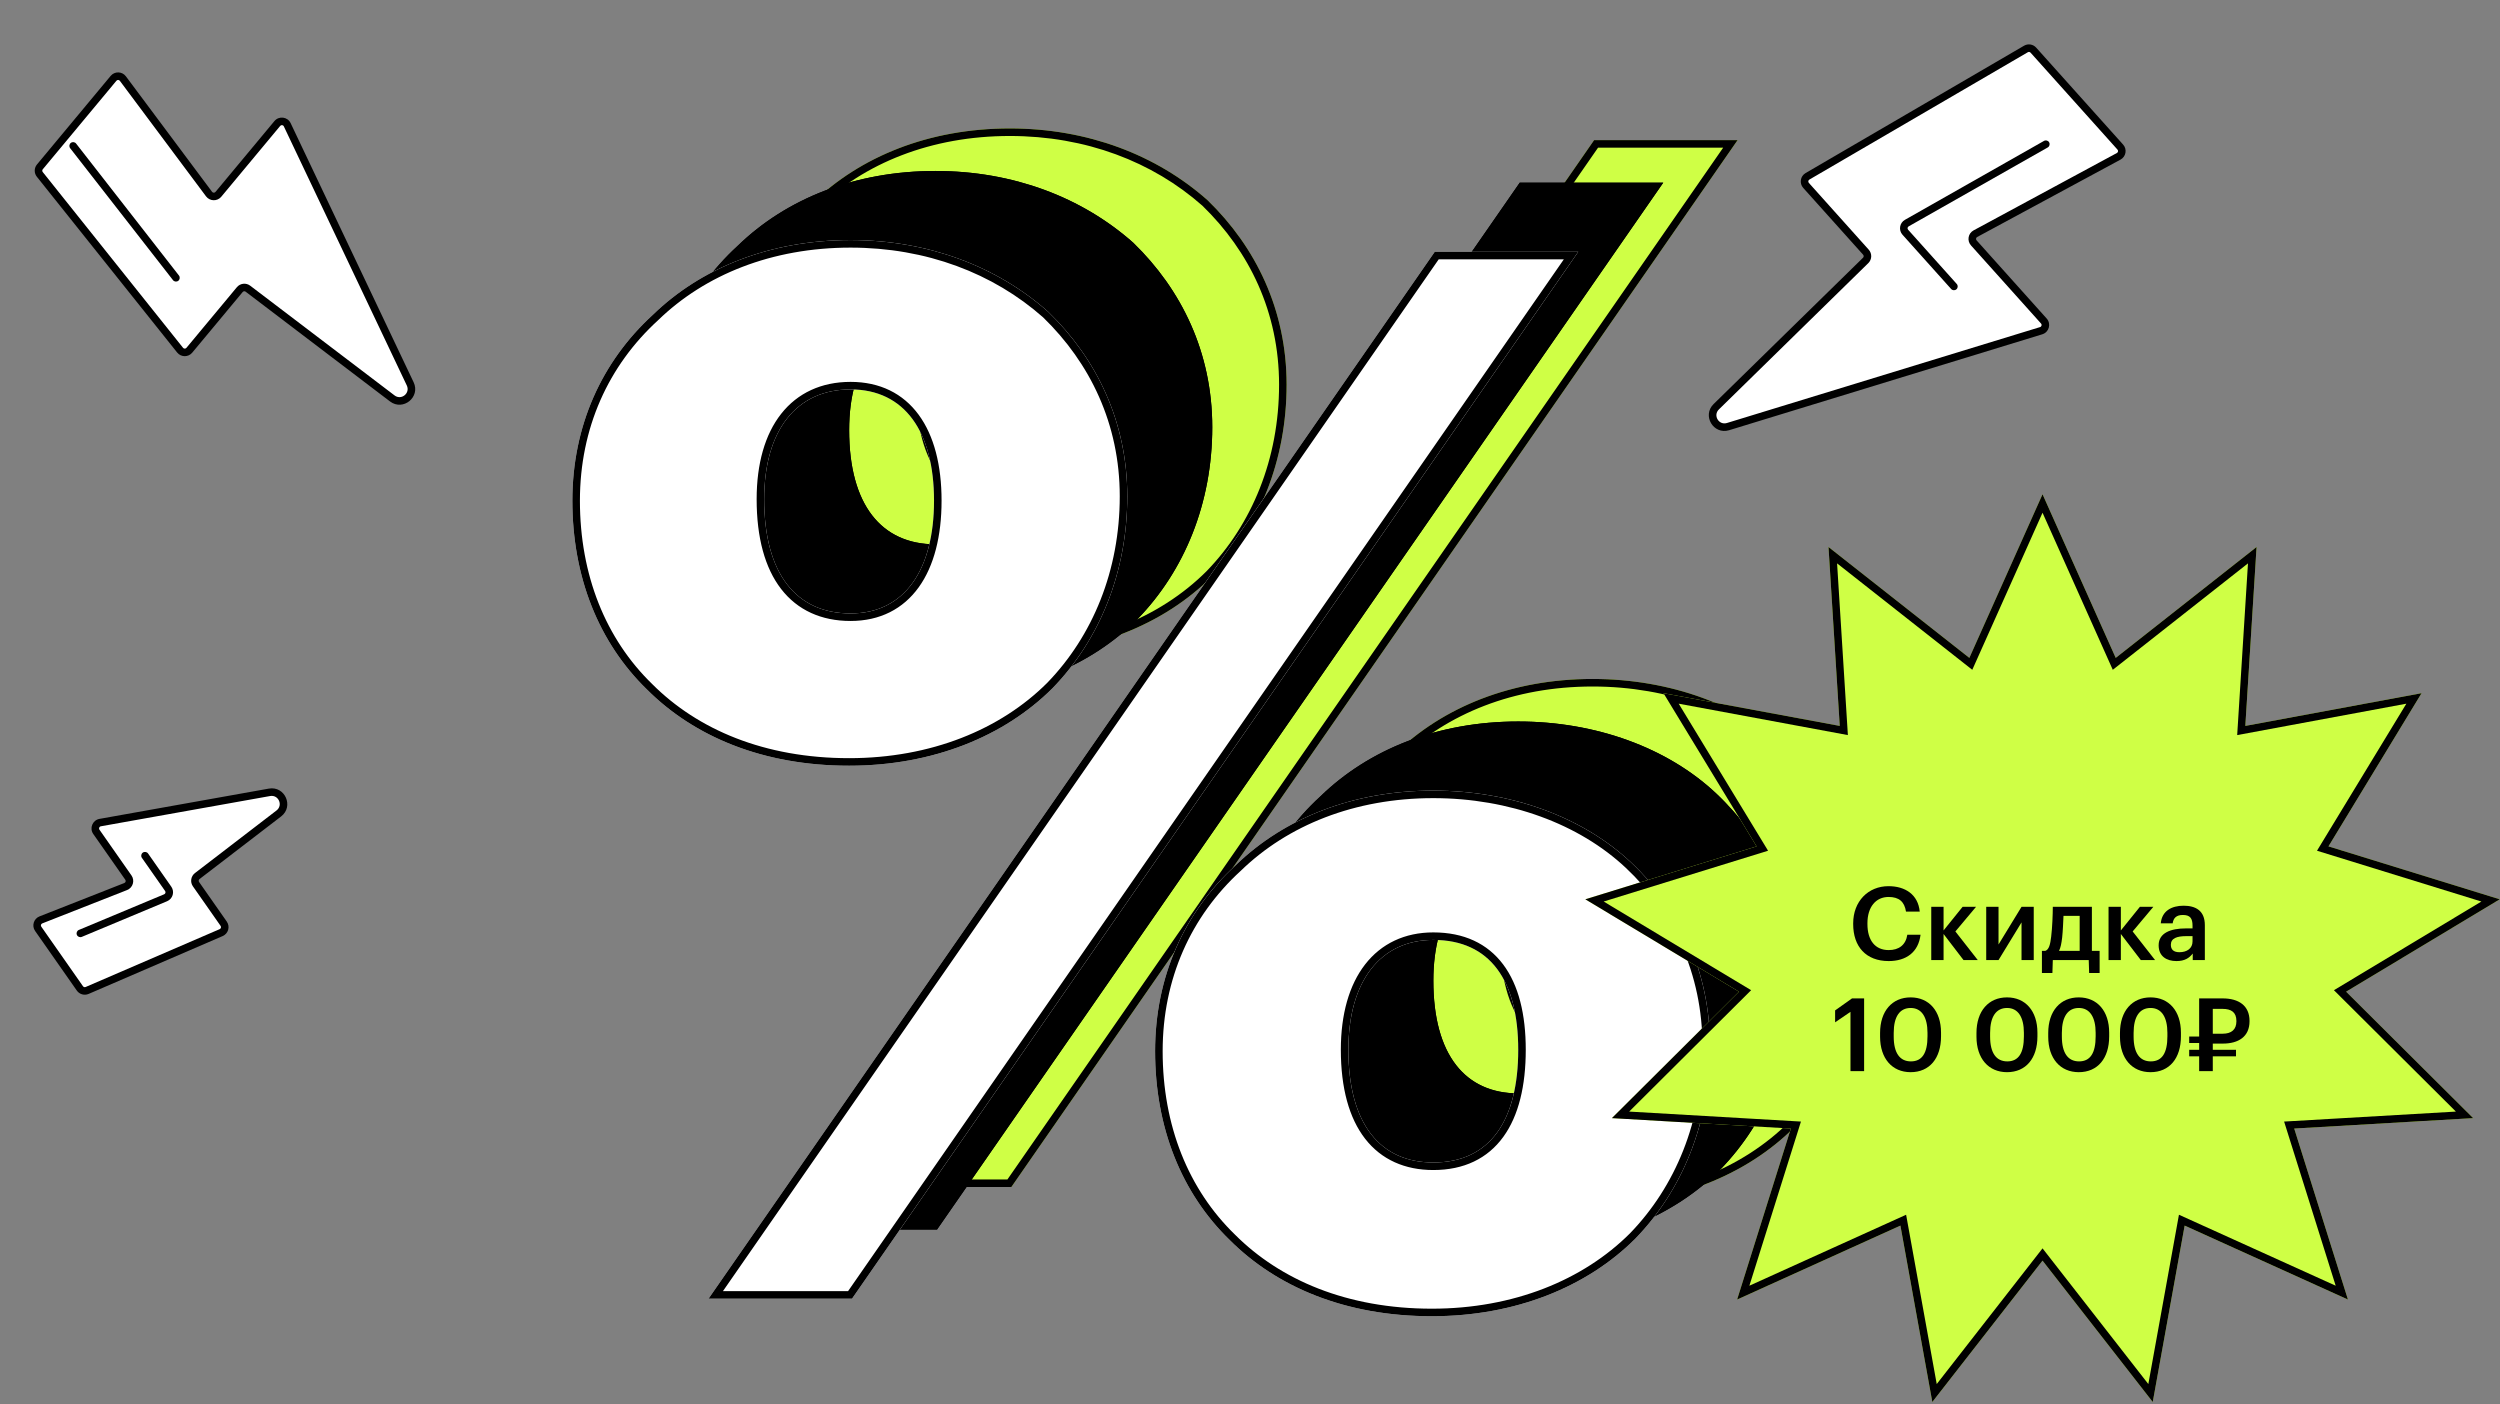
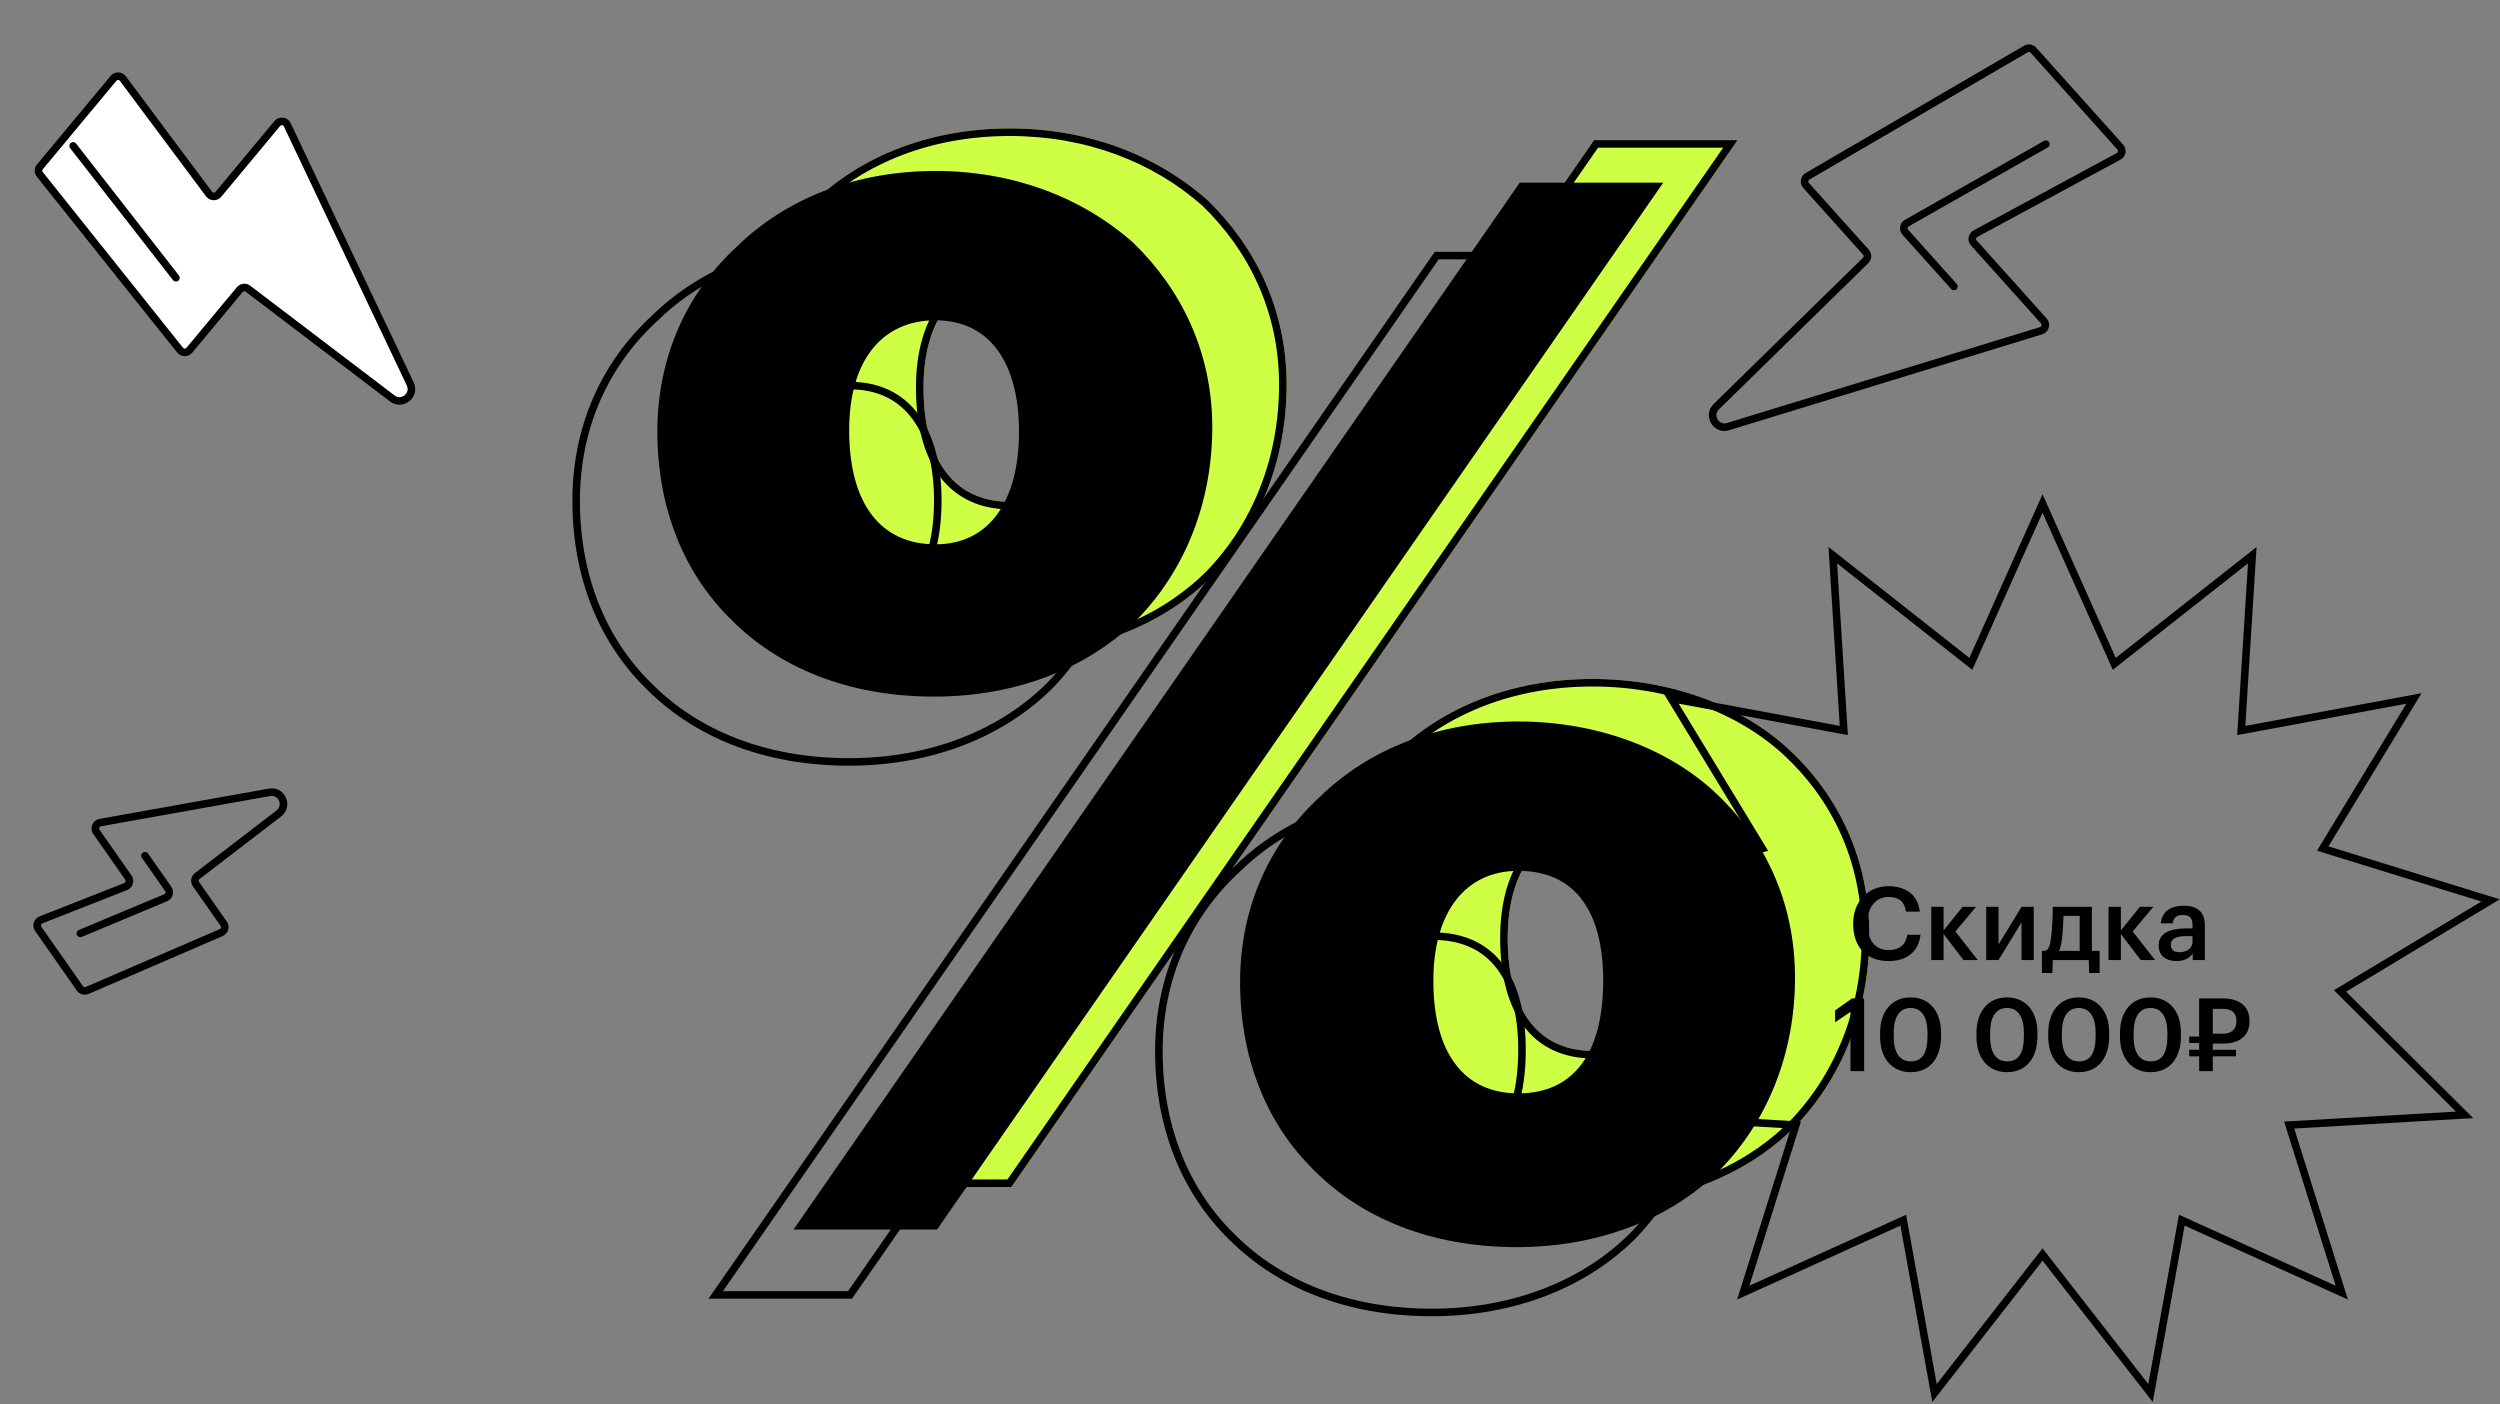
<svg xmlns="http://www.w3.org/2000/svg" width="810" height="455" viewBox="0 0 810 455" fill="none">
  <rect x="0" y="0" width="810" height="455" fill="#808080" stroke="none" />
  <path d="M327.203 162.584C344.756 162.584 354.243 148.353 354.243 126.056C354.243 103.76 344.756 90.003 327.203 90.003C309.651 90.003 299.215 103.286 299.215 125.582C299.215 149.776 309.651 162.584 327.203 162.584ZM326.729 211.92C298.74 211.92 276.444 202.432 261.264 187.252C245.609 172.072 237.07 150.725 237.07 126.056C237.07 101.863 246.558 80.99 263.161 65.81C278.816 50.629 301.112 41.616 327.203 41.616C352.346 41.616 374.642 50.155 391.245 64.861C406.9 80.041 416.862 100.44 416.862 124.633C416.862 149.301 407.849 171.123 392.669 186.778C377.014 202.432 353.769 211.92 326.729 211.92ZM516.483 45.411H562.973L327.678 384.596H281.188L516.483 45.411ZM516.009 340.479C534.51 340.479 543.523 326.721 543.523 303.951C543.523 281.655 534.51 268.372 516.009 268.372C498.931 268.372 488.494 281.655 488.494 303.951C488.494 328.144 498.931 340.479 516.009 340.479ZM515.534 390.289C487.546 390.289 465.249 380.801 450.069 365.621C434.414 350.441 425.876 329.093 425.876 304.425C425.876 280.232 435.363 259.359 451.967 244.178C467.621 228.998 489.917 219.985 516.009 219.985C541.151 219.985 564.396 228.524 580.051 243.23C595.705 257.936 605.667 278.334 605.667 303.002C605.667 327.67 596.654 349.492 581.474 365.147C565.819 380.801 542.574 390.289 515.534 390.289Z" fill="#CFFF45" />
-   <path fill-rule="evenodd" clip-rule="evenodd" d="M262.978 185.512L262.991 185.525C277.661 200.195 299.31 209.477 326.729 209.477C353.194 209.477 375.786 200.198 390.928 185.064C405.638 169.887 414.419 148.689 414.419 124.633C414.419 101.181 404.787 81.412 389.584 66.653C373.457 52.387 351.762 44.059 327.203 44.059C301.683 44.059 280.017 52.868 264.862 67.563L264.836 67.588L264.81 67.612C248.717 82.326 239.513 102.543 239.513 126.056C239.513 150.147 247.841 170.833 262.965 185.498L262.978 185.512ZM391.245 64.861C406.9 80.041 416.862 100.44 416.862 124.633C416.862 149.301 407.849 171.123 392.669 186.778C377.014 202.432 353.769 211.92 326.729 211.92C298.74 211.92 276.444 202.432 261.264 187.252C245.609 172.072 237.07 150.725 237.07 126.056C237.07 101.863 246.558 80.99 263.161 65.81C278.816 50.629 301.112 41.616 327.203 41.616C352.346 41.616 374.642 50.155 391.245 64.861ZM451.783 363.88L451.797 363.894C466.466 378.563 488.116 387.846 515.534 387.846C541.999 387.846 564.59 378.567 579.733 363.433C594.443 348.256 603.225 327.058 603.225 303.002C603.225 279.041 593.566 259.277 578.378 245.01C563.245 230.794 540.631 222.428 516.009 222.428C490.488 222.428 468.822 231.236 453.667 245.932L453.642 245.957L453.615 245.981C437.522 260.695 428.318 280.911 428.318 304.425C428.318 328.515 436.646 349.202 451.77 363.867L451.783 363.88ZM581.474 365.147C596.654 349.492 605.667 327.67 605.667 303.002C605.667 278.334 595.705 257.936 580.051 243.23C564.396 228.524 541.151 219.985 516.009 219.985C489.918 219.985 467.621 228.998 451.967 244.178C435.363 259.359 425.876 280.232 425.876 304.425C425.876 329.093 434.414 350.441 450.069 365.621C465.249 380.801 487.546 390.289 515.534 390.289C542.574 390.289 565.819 380.801 581.474 365.147ZM349.288 154.108C344.244 161.117 336.732 165.027 327.203 165.027C317.772 165.027 310.017 161.55 304.693 154.648C299.44 147.839 296.772 137.983 296.772 125.582C296.772 114.09 299.458 104.596 304.707 97.921C310.015 91.172 317.749 87.56 327.203 87.56C336.702 87.56 344.217 91.326 349.275 98.224C354.258 105.018 356.686 114.61 356.686 126.056C356.686 137.504 354.258 147.203 349.288 154.108ZM517.762 47.854L285.856 382.153H326.399L558.305 47.854H517.762ZM516.483 45.411L281.188 384.596H327.678L562.973 45.411H516.483ZM538.68 332.189C533.6 339.182 525.944 342.921 516.009 342.921C506.824 342.921 499.187 339.57 493.918 332.786C488.72 326.093 486.051 316.352 486.051 303.951C486.051 292.458 488.738 282.972 493.918 276.302C499.157 269.557 506.769 265.929 516.009 265.929C525.912 265.929 533.567 269.525 538.66 276.338C543.667 283.035 545.966 292.531 545.966 303.951C545.966 315.6 543.67 325.32 538.68 332.189ZM354.243 126.056C354.243 148.353 344.756 162.584 327.203 162.584C309.651 162.584 299.215 149.776 299.215 125.582C299.215 103.286 309.651 90.003 327.203 90.003C344.756 90.003 354.243 103.76 354.243 126.056ZM543.523 303.951C543.523 326.721 534.51 340.479 516.009 340.479C498.931 340.479 488.494 328.145 488.494 303.951C488.494 281.655 498.931 268.372 516.009 268.372C534.51 268.372 543.523 281.655 543.523 303.951Z" fill="black" />
+   <path fill-rule="evenodd" clip-rule="evenodd" d="M262.978 185.512L262.991 185.525C277.661 200.195 299.31 209.477 326.729 209.477C353.194 209.477 375.786 200.198 390.928 185.064C405.638 169.887 414.419 148.689 414.419 124.633C414.419 101.181 404.787 81.412 389.584 66.653C373.457 52.387 351.762 44.059 327.203 44.059C301.683 44.059 280.017 52.868 264.862 67.563L264.836 67.588L264.81 67.612C248.717 82.326 239.513 102.543 239.513 126.056C239.513 150.147 247.841 170.833 262.965 185.498L262.978 185.512ZM391.245 64.861C406.9 80.041 416.862 100.44 416.862 124.633C416.862 149.301 407.849 171.123 392.669 186.778C377.014 202.432 353.769 211.92 326.729 211.92C298.74 211.92 276.444 202.432 261.264 187.252C245.609 172.072 237.07 150.725 237.07 126.056C237.07 101.863 246.558 80.99 263.161 65.81C278.816 50.629 301.112 41.616 327.203 41.616C352.346 41.616 374.642 50.155 391.245 64.861ZM451.783 363.88L451.797 363.894C466.466 378.563 488.116 387.846 515.534 387.846C541.999 387.846 564.59 378.567 579.733 363.433C594.443 348.256 603.225 327.058 603.225 303.002C603.225 279.041 593.566 259.277 578.378 245.01C563.245 230.794 540.631 222.428 516.009 222.428C490.488 222.428 468.822 231.236 453.667 245.932L453.642 245.957L453.615 245.981C437.522 260.695 428.318 280.911 428.318 304.425C428.318 328.515 436.646 349.202 451.77 363.867L451.783 363.88ZM581.474 365.147C596.654 349.492 605.667 327.67 605.667 303.002C605.667 278.334 595.705 257.936 580.051 243.23C564.396 228.524 541.151 219.985 516.009 219.985C489.918 219.985 467.621 228.998 451.967 244.178C435.363 259.359 425.876 280.232 425.876 304.425C425.876 329.093 434.414 350.441 450.069 365.621C465.249 380.801 487.546 390.289 515.534 390.289C542.574 390.289 565.819 380.801 581.474 365.147ZM349.288 154.108C344.244 161.117 336.732 165.027 327.203 165.027C317.772 165.027 310.017 161.55 304.693 154.648C299.44 147.839 296.772 137.983 296.772 125.582C296.772 114.09 299.458 104.596 304.707 97.921C310.015 91.172 317.749 87.56 327.203 87.56C336.702 87.56 344.217 91.326 349.275 98.224C354.258 105.018 356.686 114.61 356.686 126.056C356.686 137.504 354.258 147.203 349.288 154.108ZM517.762 47.854L285.856 382.153H326.399L558.305 47.854H517.762ZM516.483 45.411L281.188 384.596H327.678L562.973 45.411H516.483ZM538.68 332.189C533.6 339.182 525.944 342.921 516.009 342.921C506.824 342.921 499.187 339.57 493.918 332.786C488.72 326.093 486.051 316.352 486.051 303.951C486.051 292.458 488.738 282.972 493.918 276.302C499.157 269.557 506.769 265.929 516.009 265.929C525.912 265.929 533.567 269.525 538.66 276.338C543.667 283.035 545.966 292.531 545.966 303.951C545.966 315.6 543.67 325.32 538.68 332.189ZM354.243 126.056C354.243 148.353 344.756 162.584 327.203 162.584C309.651 162.584 299.215 149.776 299.215 125.582C299.215 103.286 309.651 90.003 327.203 90.003C344.756 90.003 354.243 103.76 354.243 126.056ZM543.523 303.951C543.523 326.721 534.51 340.479 516.009 340.479C498.931 340.479 488.494 328.145 488.494 303.951C488.494 281.655 498.931 268.372 516.009 268.372C534.51 268.372 543.523 281.655 543.523 303.951" fill="black" />
  <path d="M303.119 176.361C320.672 176.361 330.159 162.129 330.159 139.833C330.159 117.537 320.672 103.78 303.119 103.78C285.567 103.78 275.131 117.062 275.131 139.358C275.131 163.552 285.567 176.361 303.119 176.361ZM302.645 225.697C274.656 225.697 252.36 216.209 237.18 201.029C221.525 185.848 212.986 164.501 212.986 139.833C212.986 115.639 222.474 94.766 239.078 79.586C254.732 64.406 277.028 55.392 303.119 55.392C328.262 55.392 350.558 63.931 367.161 78.637C382.816 93.817 392.778 114.216 392.778 138.41C392.778 163.078 383.765 184.899 368.585 200.554C352.93 216.209 329.685 225.697 302.645 225.697ZM492.399 59.187H538.889L303.594 398.373H257.104L492.399 59.187ZM491.925 354.255C510.426 354.255 519.439 340.498 519.439 317.727C519.439 295.431 510.426 282.148 491.925 282.148C474.847 282.148 464.41 295.431 464.41 317.727C464.41 341.921 474.847 354.255 491.925 354.255ZM491.45 404.065C463.462 404.065 441.166 394.578 425.985 379.397C410.33 364.217 401.792 342.87 401.792 318.202C401.792 294.008 411.279 273.135 427.883 257.955C443.537 242.774 465.834 233.761 491.925 233.761C517.067 233.761 540.312 242.3 555.967 257.006C571.621 271.712 581.583 292.11 581.583 316.778C581.583 341.446 572.57 363.268 557.39 378.923C541.735 394.578 518.49 404.065 491.45 404.065Z" fill="black" />
-   <path fill-rule="evenodd" clip-rule="evenodd" d="M238.894 199.288L238.907 199.301C253.577 213.971 275.226 223.254 302.645 223.254C329.11 223.254 351.702 213.975 366.844 198.84C381.554 183.663 390.335 162.466 390.335 138.41C390.335 114.957 380.703 95.189 365.5 80.429C349.373 66.163 327.678 57.835 303.119 57.835C277.599 57.835 255.933 66.644 240.778 81.34L240.752 81.365L240.726 81.389C224.633 96.102 215.429 116.319 215.429 139.833C215.429 163.923 223.757 184.609 238.881 199.275L238.894 199.288ZM367.161 78.637C382.816 93.817 392.778 114.216 392.778 138.41C392.778 163.078 383.765 184.899 368.585 200.554C352.93 216.209 329.685 225.697 302.645 225.697C274.656 225.697 252.36 216.209 237.18 201.029C221.525 185.848 212.986 164.501 212.986 139.833C212.986 115.639 222.474 94.766 239.078 79.586C254.732 64.406 277.028 55.392 303.119 55.392C328.262 55.392 350.558 63.931 367.161 78.637ZM427.699 377.657L427.713 377.67C442.382 392.34 464.032 401.622 491.45 401.622C517.915 401.622 540.507 392.343 555.649 377.209C570.359 362.032 579.141 340.834 579.141 316.778C579.141 292.818 569.482 273.054 554.294 258.786C539.161 244.571 516.547 236.204 491.925 236.204C466.404 236.204 444.738 245.013 429.583 259.708L429.558 259.733L429.531 259.758C413.438 274.471 404.234 294.688 404.234 318.202C404.234 342.292 412.562 362.978 427.686 377.644L427.699 377.657ZM557.39 378.923C572.57 363.268 581.583 341.446 581.583 316.778C581.583 292.11 571.621 271.712 555.967 257.006C540.312 242.3 517.067 233.761 491.925 233.761C465.834 233.761 443.537 242.774 427.883 257.955C411.279 273.135 401.792 294.008 401.792 318.202C401.792 342.87 410.33 364.217 425.985 379.397C441.165 394.578 463.462 404.065 491.45 404.065C518.49 404.065 541.735 394.578 557.39 378.923ZM325.204 167.885C320.16 174.894 312.648 178.803 303.119 178.803C293.688 178.803 285.933 175.326 280.609 168.424C275.356 161.615 272.688 151.759 272.688 139.358C272.688 127.866 275.374 118.373 280.623 111.698C285.931 104.948 293.665 101.337 303.119 101.337C312.618 101.337 320.133 105.103 325.191 112.001C330.174 118.795 332.602 128.386 332.602 139.833C332.602 151.28 330.174 160.979 325.204 167.885ZM493.678 61.63L261.772 395.93H302.315L534.221 61.63H493.678ZM492.399 59.187L257.104 398.373H303.594L538.889 59.187H492.399ZM514.596 345.966C509.516 352.959 501.86 356.698 491.925 356.698C482.74 356.698 475.103 353.346 469.834 346.562C464.636 339.869 461.967 330.128 461.967 317.727C461.967 306.234 464.654 296.748 469.834 290.078C475.073 283.333 482.685 279.705 491.925 279.705C501.828 279.705 509.483 283.301 514.576 290.114C519.583 296.811 521.882 306.308 521.882 317.727C521.882 329.376 519.586 339.097 514.596 345.966ZM330.159 139.833C330.159 162.129 320.672 176.361 303.119 176.361C285.567 176.361 275.131 163.552 275.131 139.358C275.131 117.062 285.567 103.78 303.119 103.78C320.672 103.78 330.159 117.537 330.159 139.833ZM519.439 317.727C519.439 340.498 510.426 354.255 491.925 354.255C474.847 354.255 464.41 341.921 464.41 317.727C464.41 295.431 474.847 282.148 491.925 282.148C510.426 282.148 519.439 295.431 519.439 317.727Z" fill="black" />
-   <path d="M275.584 198.753C293.137 198.753 302.624 184.521 302.624 162.225C302.624 139.929 293.137 126.172 275.584 126.172C258.032 126.172 247.596 139.454 247.596 161.751C247.596 185.944 258.032 198.753 275.584 198.753ZM275.11 248.089C247.121 248.089 224.825 238.601 209.645 223.421C193.99 208.24 185.451 186.893 185.451 162.225C185.451 138.031 194.939 117.158 211.542 101.978C227.197 86.798 249.493 77.784 275.584 77.784C300.727 77.784 323.023 86.323 339.626 101.029C355.281 116.21 365.243 136.608 365.243 160.802C365.243 185.47 356.23 207.292 341.049 222.946C325.395 238.601 302.15 248.089 275.11 248.089ZM464.864 81.579H511.354L276.059 420.765H229.569L464.864 81.579ZM464.39 376.647C482.891 376.647 491.904 362.89 491.904 340.119C491.904 317.823 482.891 304.54 464.39 304.54C447.312 304.54 436.875 317.823 436.875 340.119C436.875 364.313 447.312 376.647 464.39 376.647ZM463.915 426.457C435.926 426.457 413.63 416.97 398.45 401.789C382.795 386.609 374.256 365.262 374.256 340.594C374.256 316.4 383.744 295.527 400.348 280.347C416.002 265.167 438.298 256.153 464.39 256.153C489.532 256.153 512.777 264.692 528.431 279.398C544.086 294.104 554.048 314.503 554.048 339.171C554.048 363.839 545.035 385.66 529.855 401.315C514.2 416.97 490.955 426.457 463.915 426.457Z" fill="white" />
  <path fill-rule="evenodd" clip-rule="evenodd" d="M211.359 221.68L211.372 221.693C226.042 236.363 247.691 245.646 275.11 245.646C301.575 245.646 324.167 236.367 339.309 221.232C354.019 206.055 362.8 184.858 362.8 160.802C362.8 137.349 353.167 117.581 337.965 102.821C321.838 88.556 300.143 80.227 275.584 80.227C250.064 80.227 228.398 89.036 213.243 103.732L213.217 103.757L213.191 103.781C197.098 118.494 187.894 138.711 187.894 162.225C187.894 186.315 196.222 207.001 211.345 221.667L211.359 221.68ZM339.626 101.029C355.281 116.21 365.243 136.608 365.243 160.802C365.243 185.47 356.23 207.292 341.049 222.946C325.395 238.601 302.15 248.089 275.11 248.089C247.121 248.089 224.825 238.601 209.645 223.421C193.99 208.24 185.451 186.893 185.451 162.225C185.451 138.031 194.939 117.158 211.542 101.978C227.197 86.798 249.493 77.784 275.584 77.784C300.727 77.784 323.023 86.323 339.626 101.029ZM400.164 400.049L400.177 400.062C414.847 414.732 436.496 424.015 463.915 424.015C490.38 424.015 512.971 414.736 528.114 399.601C542.824 384.424 551.605 363.227 551.605 339.171C551.605 315.21 541.947 295.446 526.759 281.179C511.626 266.963 489.012 258.596 464.39 258.596C438.869 258.596 417.203 267.405 402.048 282.101L402.022 282.126L401.996 282.15C385.903 296.863 376.699 317.08 376.699 340.594C376.699 364.684 385.027 385.37 400.151 400.036L400.164 400.049ZM529.855 401.315C545.035 385.66 554.048 363.839 554.048 339.171C554.048 314.503 544.086 294.104 528.431 279.398C512.777 264.692 489.532 256.153 464.39 256.153C438.298 256.153 416.002 265.167 400.348 280.347C383.744 295.527 374.256 316.4 374.256 340.594C374.256 365.262 382.795 386.609 398.45 401.789C413.63 416.97 435.926 426.457 463.915 426.457C490.955 426.457 514.2 416.97 529.855 401.315ZM297.669 190.277C292.625 197.286 285.113 201.195 275.584 201.195C266.153 201.195 258.398 197.719 253.074 190.816C247.821 184.007 245.153 174.151 245.153 161.751C245.153 150.258 247.839 140.765 253.088 134.09C258.396 127.34 266.129 123.729 275.584 123.729C285.083 123.729 292.598 127.495 297.656 134.393C302.639 141.187 305.067 150.779 305.067 162.225C305.067 173.672 302.638 183.371 297.669 190.277ZM466.142 84.022L234.237 418.322H274.78L506.686 84.022H466.142ZM464.864 81.579L229.569 420.765H276.059L511.354 81.579H464.864ZM487.061 368.358C481.981 375.351 474.325 379.09 464.39 379.09C455.205 379.09 447.568 375.739 442.299 368.954C437.1 362.261 434.432 352.52 434.432 340.119C434.432 328.626 437.118 319.14 442.299 312.47C447.538 305.726 455.15 302.098 464.39 302.098C474.293 302.098 481.948 305.693 487.041 312.506C492.048 319.203 494.347 328.7 494.347 340.119C494.347 351.768 492.051 361.489 487.061 368.358ZM302.624 162.225C302.624 184.521 293.137 198.753 275.584 198.753C258.032 198.753 247.596 185.944 247.596 161.751C247.596 139.454 258.032 126.172 275.584 126.172C293.137 126.172 302.624 139.929 302.624 162.225ZM491.904 340.119C491.904 362.89 482.891 376.647 464.39 376.647C447.312 376.647 436.875 364.313 436.875 340.119C436.875 317.823 447.312 304.54 464.39 304.54C482.891 304.54 491.904 317.823 491.904 340.119Z" fill="black" />
-   <path d="M686.982 47.662L658.811 16.245C658.201 15.565 657.197 15.407 656.408 15.867L585.625 57.126C584.571 57.741 584.347 59.167 585.161 60.075L604.564 81.715C605.252 82.482 605.214 83.655 604.478 84.376L556.059 131.787C553.177 134.609 556.024 139.402 559.881 138.22L661.343 107.144C662.688 106.732 663.151 105.065 662.213 104.018L639.505 78.693C638.674 77.766 638.928 76.305 640.024 75.713L686.463 50.642C687.559 50.05 687.813 48.59 686.982 47.662Z" fill="white" />
  <path fill-rule="evenodd" clip-rule="evenodd" d="M655.793 14.812C657.083 14.06 658.724 14.318 659.72 15.43L687.891 46.847C689.25 48.362 688.834 50.75 687.043 51.717L640.604 76.788C640.204 77.005 640.111 77.539 640.415 77.878L663.122 103.202C664.656 104.913 663.898 107.639 661.701 108.312L560.239 139.388C555.158 140.944 551.408 134.632 555.205 130.914L603.623 83.503C603.892 83.239 603.906 82.81 603.655 82.53L584.252 60.891C582.921 59.407 583.288 57.075 585.01 56.071L655.793 14.812ZM657.902 17.06C657.679 16.812 657.312 16.754 657.023 16.922L586.24 58.182C585.855 58.406 585.773 58.928 586.07 59.26L605.473 80.899C606.598 82.153 606.536 84.07 605.332 85.248L556.914 132.66C554.946 134.587 556.89 137.859 559.524 137.052L660.985 105.976C661.477 105.826 661.647 105.216 661.303 104.833L638.596 79.508C637.237 77.993 637.653 75.606 639.444 74.639L685.883 49.567C686.283 49.351 686.376 48.817 686.072 48.478L657.902 17.06Z" fill="black" />
  <path fill-rule="evenodd" clip-rule="evenodd" d="M663.919 46.113C664.252 46.699 664.047 47.445 663.46 47.778L618.405 73.345C618.014 73.567 617.928 74.093 618.228 74.427L633.985 92C634.435 92.502 634.393 93.274 633.891 93.724C633.389 94.175 632.617 94.133 632.166 93.63L616.41 76.058C615.069 74.563 615.453 72.211 617.199 71.22L662.254 45.653C662.841 45.32 663.587 45.526 663.919 46.113Z" fill="black" />
-   <path d="M12.379 300.94L25.89 320.244C26.414 320.993 27.392 321.27 28.23 320.908L71.663 302.163C72.783 301.68 73.177 300.291 72.478 299.292L63.505 286.472C62.914 285.627 63.093 284.468 63.91 283.84L90.341 263.556C93.542 261.1 91.29 256.001 87.319 256.711L32.46 266.517C31.076 266.765 30.415 268.364 31.221 269.517L41.598 284.343C42.312 285.363 41.884 286.783 40.725 287.239L13.252 298.044C12.093 298.5 11.665 299.92 12.379 300.94Z" fill="white" />
  <path fill-rule="evenodd" clip-rule="evenodd" d="M28.714 322.03C27.343 322.621 25.745 322.168 24.889 320.945L11.378 301.64C10.211 299.973 10.91 297.652 12.804 296.907L40.278 286.102C40.701 285.935 40.858 285.416 40.597 285.043L30.22 270.217C28.902 268.334 29.982 265.719 32.244 265.315L87.103 255.508C92.334 254.573 95.3 261.29 91.084 264.525L64.653 284.809C64.355 285.038 64.289 285.463 64.505 285.771L73.478 298.591C74.621 300.224 73.977 302.495 72.147 303.285L28.714 322.03ZM26.89 319.544C27.082 319.818 27.439 319.919 27.746 319.787L71.178 301.042C71.588 300.865 71.732 300.357 71.476 299.992L62.504 287.172C61.538 285.792 61.83 283.897 63.166 282.871L89.597 262.587C91.782 260.91 90.245 257.428 87.533 257.913L32.674 267.72C32.168 267.81 31.927 268.395 32.221 268.816L42.598 283.642C43.765 285.31 43.066 287.63 41.172 288.375L13.698 299.181C13.274 299.347 13.118 299.866 13.379 300.24L26.89 319.544Z" fill="black" />
  <path fill-rule="evenodd" clip-rule="evenodd" d="M24.905 302.891C24.645 302.269 24.938 301.553 25.561 301.293L53.194 289.746C53.608 289.573 53.757 289.061 53.499 288.693L45.976 277.944C45.589 277.391 45.724 276.629 46.276 276.242C46.829 275.856 47.591 275.99 47.978 276.543L55.501 287.292C56.652 288.937 55.989 291.225 54.136 292L26.503 303.547C25.88 303.807 25.165 303.514 24.905 302.891Z" fill="black" />
  <path d="M36.787 25.377L12.917 54.069C12.333 54.771 12.323 55.788 12.893 56.502L58.355 113.455C59.116 114.408 60.56 114.422 61.34 113.485L77.684 93.839C78.343 93.047 79.509 92.914 80.329 93.538L127.103 129.095C130.315 131.536 134.642 128.023 132.913 124.378L93.065 40.42C92.462 39.149 90.744 38.933 89.845 40.014L70.754 62.962C69.958 63.919 68.476 63.88 67.731 62.881L39.81 25.457C39.066 24.458 37.584 24.419 36.787 25.377Z" fill="white" />
  <path fill-rule="evenodd" clip-rule="evenodd" d="M11.938 57.264C11.006 56.097 11.023 54.436 11.978 53.288L35.848 24.596C37.15 23.031 39.572 23.095 40.789 24.726L68.71 62.151C68.982 62.516 69.524 62.53 69.815 62.18L88.906 39.233C90.376 37.466 93.182 37.82 94.168 39.896L134.016 123.854C136.294 128.655 130.594 133.283 126.364 130.067L79.59 94.51C79.29 94.282 78.863 94.331 78.623 94.621L62.279 114.266C61.004 115.798 58.644 115.774 57.4 114.217L11.938 57.264ZM13.856 54.85C13.642 55.107 13.638 55.478 13.847 55.74L59.31 112.693C59.588 113.041 60.116 113.046 60.401 112.704L76.745 93.058C77.822 91.763 79.727 91.546 81.068 92.566L127.842 128.122C130.035 129.789 132.99 127.39 131.809 124.902L91.961 40.943C91.74 40.479 91.113 40.4 90.784 40.795L71.693 63.743C70.391 65.308 67.969 65.243 66.752 63.612L38.831 26.187C38.559 25.822 38.017 25.808 37.726 26.158L13.856 54.85Z" fill="black" />
  <path fill-rule="evenodd" clip-rule="evenodd" d="M22.946 46.305C23.478 45.891 24.245 45.986 24.66 46.518L57.976 89.262C58.391 89.794 58.296 90.562 57.764 90.976C57.232 91.391 56.464 91.296 56.05 90.764L22.733 48.02C22.319 47.488 22.414 46.72 22.946 46.305Z" fill="black" />
-   <path d="M661.78 160.141L685.492 213.158L731.126 177.233L727.483 235.196L784.585 224.594L754.423 274.225L809.911 291.374L760.139 321.303L801.303 362.274L743.323 365.645L760.731 421.052L707.825 397.093L697.49 454.243L661.78 408.442L626.069 454.243L615.734 397.093L562.829 421.052L580.237 365.645L522.257 362.274L563.421 321.303L513.648 291.374L569.137 274.225L538.975 224.594L596.077 235.196L592.434 177.233L638.068 213.158L661.78 160.141Z" fill="#CFFF45" />
  <path fill-rule="evenodd" clip-rule="evenodd" d="M661.78 160.141L638.068 213.158L592.434 177.233L596.077 235.196L538.975 224.594L569.137 274.225L513.648 291.374L563.421 321.303L522.257 362.274L580.237 365.645L562.829 421.052L615.734 397.093L626.069 454.243L661.78 408.442L697.49 454.243L707.825 397.093L760.731 421.052L743.323 365.645L801.303 362.274L760.139 321.303L809.911 291.374L754.423 274.225L784.585 224.594L727.483 235.196L731.126 177.233L685.492 213.158L661.78 160.141ZM728.345 182.531L684.541 217.015L661.78 166.124L639.019 217.015L595.215 182.531L598.711 238.17L543.899 227.993L572.852 275.634L519.588 292.095L567.365 320.824L527.852 360.152L583.507 363.388L566.797 416.574L617.581 393.575L627.501 448.434L661.78 404.469L696.059 448.434L705.979 393.575L756.763 416.574L740.053 363.388L795.708 360.152L756.195 320.824L803.972 292.095L750.708 275.634L779.661 227.993L724.849 238.17L728.345 182.531Z" fill="black" />
  <path d="M720.142 334.923C723.044 334.923 724.594 333.539 724.594 330.901V330.769C724.594 327.967 722.912 326.878 720.142 326.878H716.944V334.923H720.142ZM716.944 342.243V347.057H712.526V342.243H709.295V340.133H712.526V337.924H709.295V335.847H712.526V323.482H720.142C725.385 323.482 728.847 325.856 728.847 330.769V330.901C728.847 335.88 725.253 338.122 720.241 338.122H716.944V340.133H724.462V342.243H716.944Z" fill="black" />
  <path d="M696.861 343.891C700.521 343.891 702.236 341.155 702.236 335.781V334.627C702.236 329.582 700.356 326.582 696.795 326.582C693.235 326.582 691.289 329.384 691.289 334.66V335.846C691.289 341.221 693.3 343.891 696.861 343.891ZM696.762 347.386C690.795 347.386 686.871 342.968 686.871 335.879V334.692C686.871 327.538 690.828 323.153 696.762 323.153C702.697 323.153 706.621 327.505 706.621 334.594V335.781C706.621 342.869 702.928 347.386 696.762 347.386Z" fill="black" />
  <path d="M673.615 343.891C677.275 343.891 678.99 341.155 678.99 335.781V334.627C678.99 329.582 677.11 326.582 673.549 326.582C669.988 326.582 668.043 329.384 668.043 334.66V335.846C668.043 341.221 670.054 343.891 673.615 343.891ZM673.516 347.386C667.549 347.386 663.625 342.968 663.625 335.879V334.692C663.625 327.538 667.582 323.153 673.516 323.153C679.451 323.153 683.375 327.505 683.375 334.594V335.781C683.375 342.869 679.682 347.386 673.516 347.386Z" fill="black" />
  <path d="M650.367 343.891C654.027 343.891 655.742 341.155 655.742 335.781V334.627C655.742 329.582 653.862 326.582 650.301 326.582C646.74 326.582 644.795 329.384 644.795 334.66V335.846C644.795 341.221 646.806 343.891 650.367 343.891ZM650.268 347.386C644.301 347.386 640.377 342.968 640.377 335.879V334.692C640.377 327.538 644.333 323.153 650.268 323.153C656.203 323.153 660.127 327.505 660.127 334.594V335.781C660.127 342.869 656.434 347.386 650.268 347.386Z" fill="black" />
  <path d="M619.135 343.891C622.795 343.891 624.509 341.155 624.509 335.781V334.627C624.509 329.582 622.63 326.582 619.069 326.582C615.508 326.582 613.563 329.384 613.563 334.66V335.846C613.563 341.221 615.574 343.891 619.135 343.891ZM619.036 347.386C613.068 347.386 609.145 342.968 609.145 335.879V334.692C609.145 327.538 613.101 323.153 619.036 323.153C624.971 323.153 628.894 327.505 628.894 334.594V335.781C628.894 342.869 625.201 347.386 619.036 347.386Z" fill="black" />
  <path d="M599.555 327.835L594.576 331.231V327.373L600.049 323.482H603.973V347.057H599.555V327.835Z" fill="black" />
  <path d="M705.17 311.387C702.005 311.387 699.4 309.87 699.4 306.276C699.4 302.253 703.324 300.803 708.237 300.803H710.38V299.913C710.38 297.572 709.621 296.451 707.248 296.451C705.137 296.451 704.181 297.44 703.95 299.154H700.093C700.455 295.132 703.621 293.45 707.478 293.45C711.336 293.45 714.369 295 714.369 299.748V311.057H710.446V308.947C709.292 310.43 707.808 311.387 705.17 311.387ZM706.127 308.518C708.599 308.518 710.38 307.265 710.38 305.023V303.309H708.336C705.302 303.309 703.357 304.001 703.357 306.111C703.357 307.562 704.148 308.518 706.127 308.518Z" fill="black" />
  <path d="M687.157 302.616V311.057H683.168V293.813H687.157V301.462L693.323 293.813H697.675L690.982 301.792L698.236 311.057H693.62L687.157 302.616Z" fill="black" />
  <path d="M668.143 303.737C667.912 305.682 667.649 307.034 667.121 308.089H673.814V296.747H668.572C668.473 298.857 668.374 301.627 668.143 303.737ZM664.978 315.244H661.582V308.089H662.67C663.89 307.661 664.286 305.979 664.582 303.473C664.945 300.539 665.11 296.088 665.11 293.813H677.771V308.089H680.277V315.244H676.881L676.749 311.057H665.11L664.978 315.244Z" fill="black" />
  <path d="M643.533 311.057V293.813H647.523V306.012L654.974 293.813H658.931V311.057H654.974V298.857L647.523 311.057H643.533Z" fill="black" />
  <path d="M629.716 302.616V311.057H625.727V293.813H629.716V301.462L635.882 293.813H640.234L633.541 301.792L640.794 311.057H636.178L629.716 302.616Z" fill="black" />
  <path d="M611.939 311.386C604.553 311.386 600.432 306.672 600.432 299.418V299.154C600.432 292.065 605.278 287.12 611.873 287.12C617.28 287.12 621.467 289.823 621.995 295.362H617.544C617.049 292.197 615.335 290.615 611.906 290.615C607.784 290.615 605.048 293.846 605.048 299.121V299.385C605.048 304.693 607.553 307.826 611.939 307.826C615.236 307.826 617.478 306.177 617.972 302.847H622.259C621.566 308.551 617.577 311.386 611.939 311.386Z" fill="black" />
</svg>